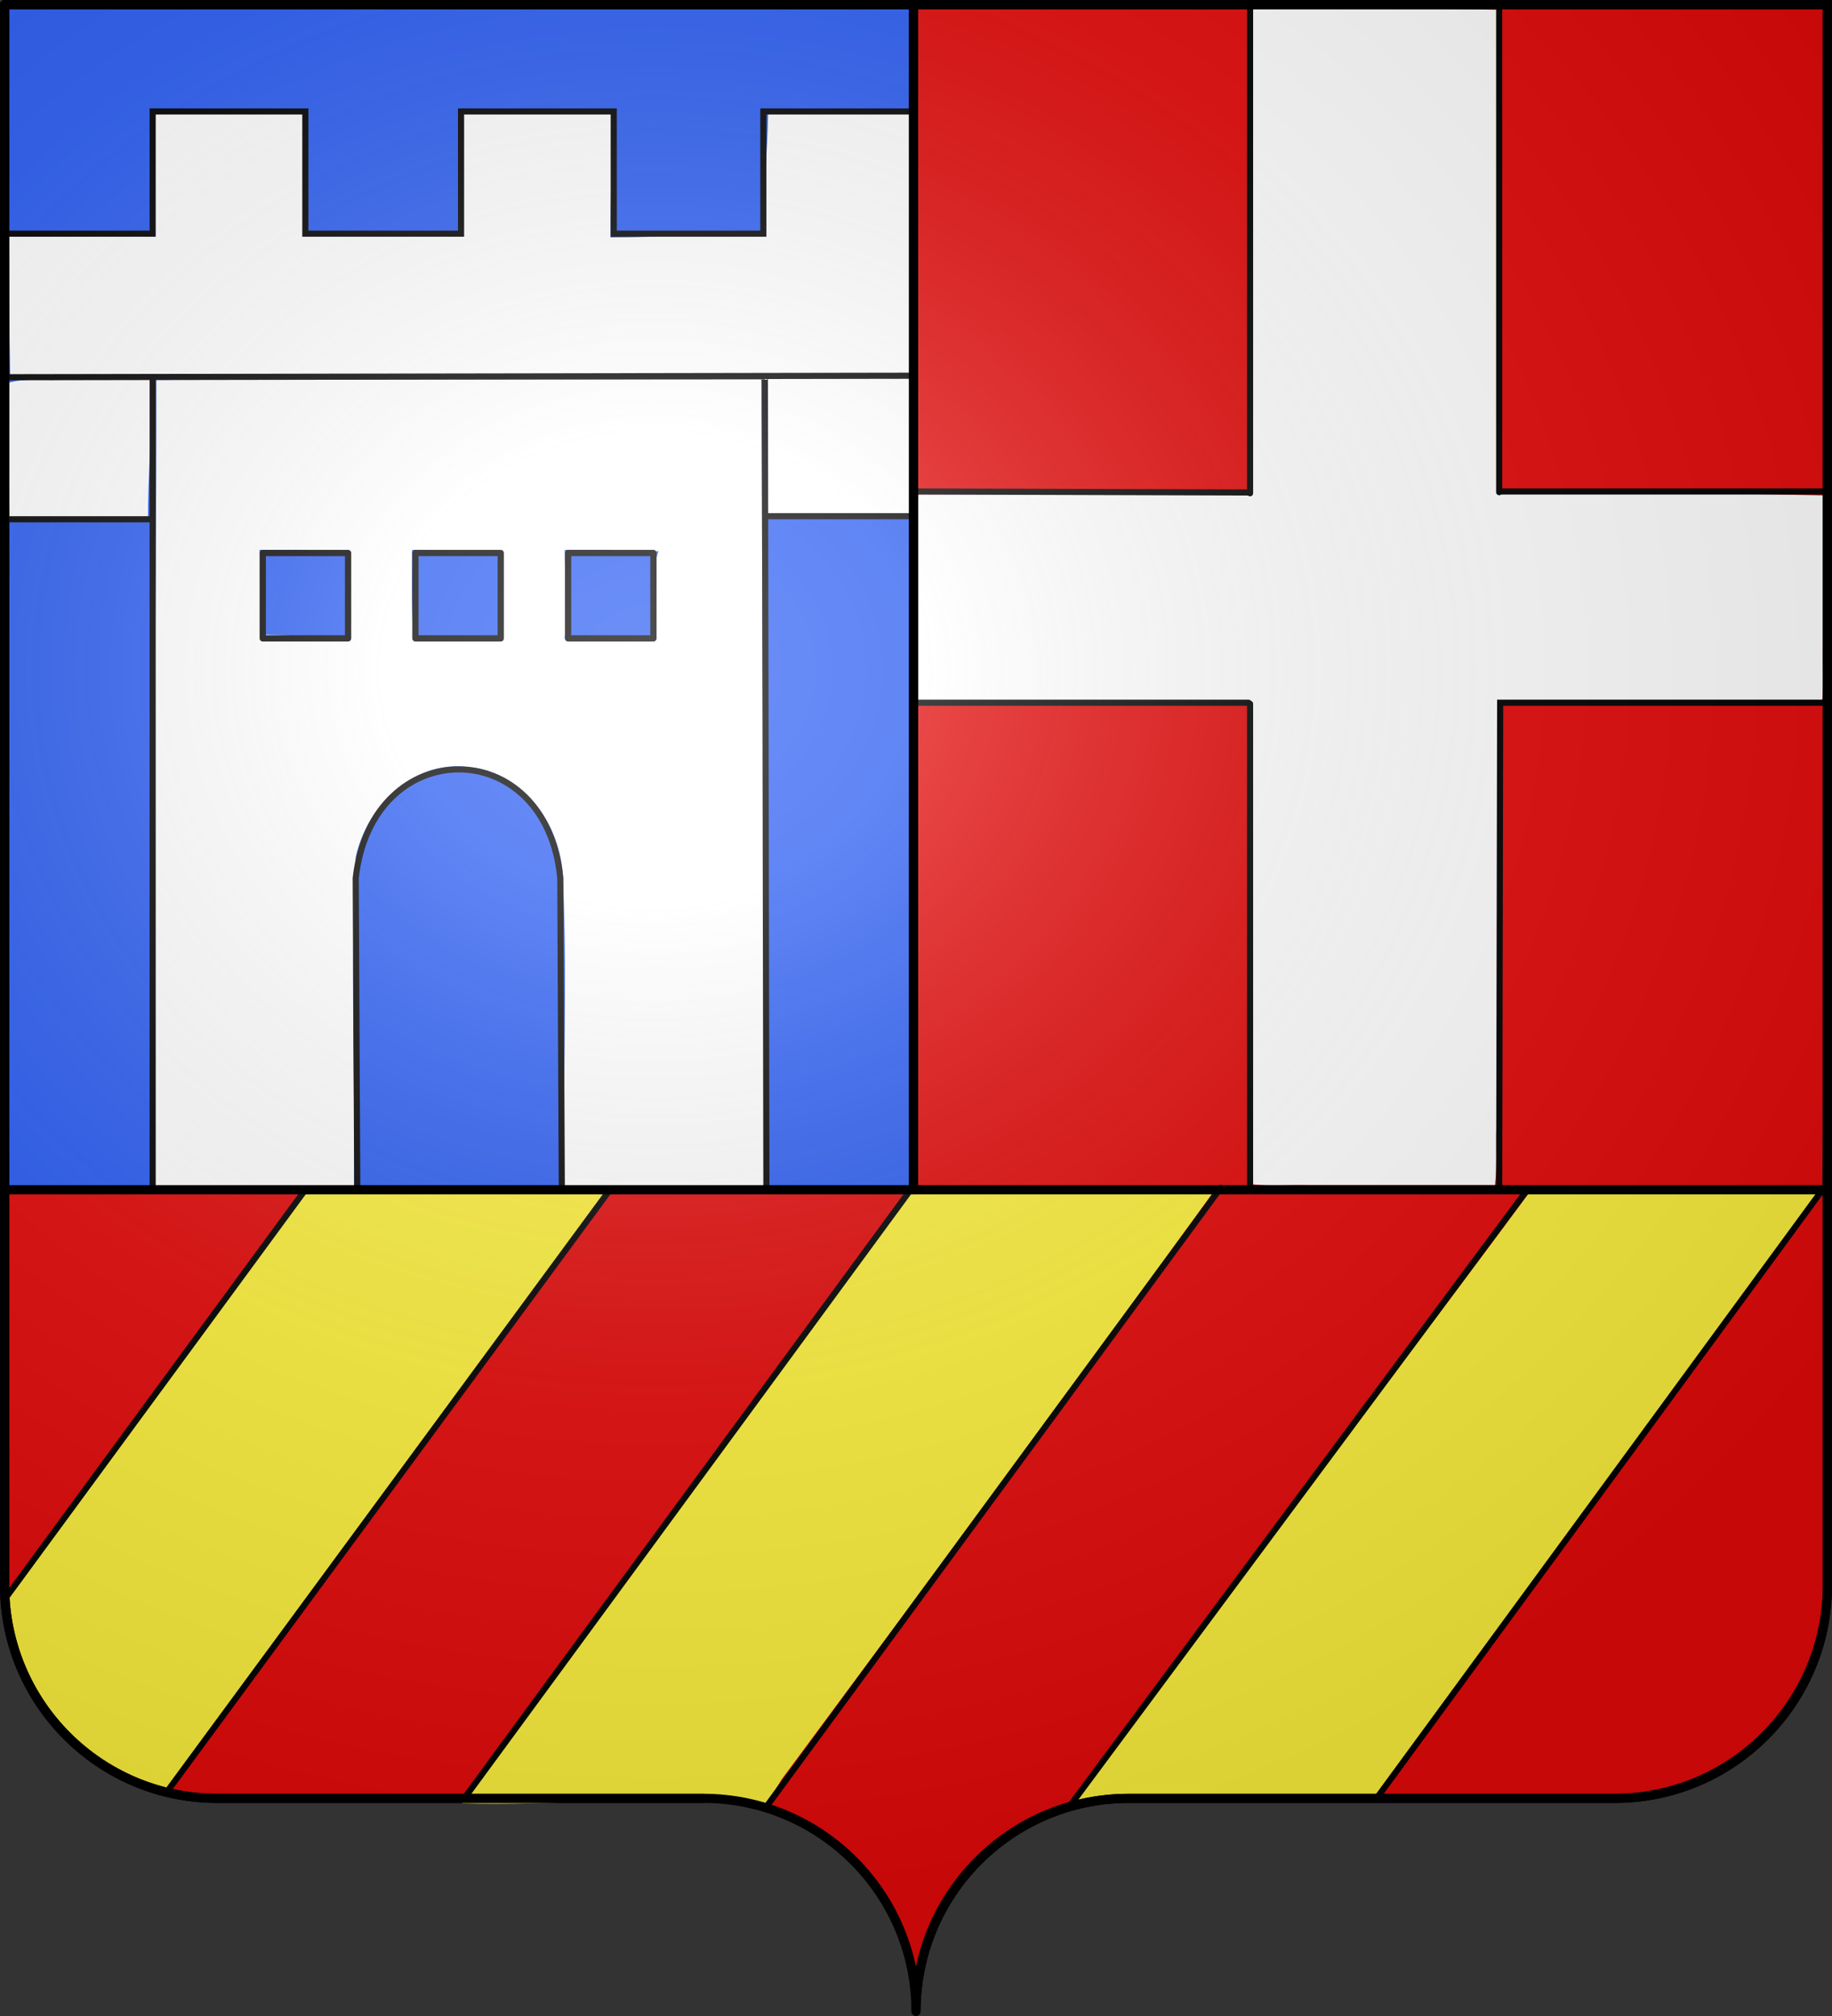
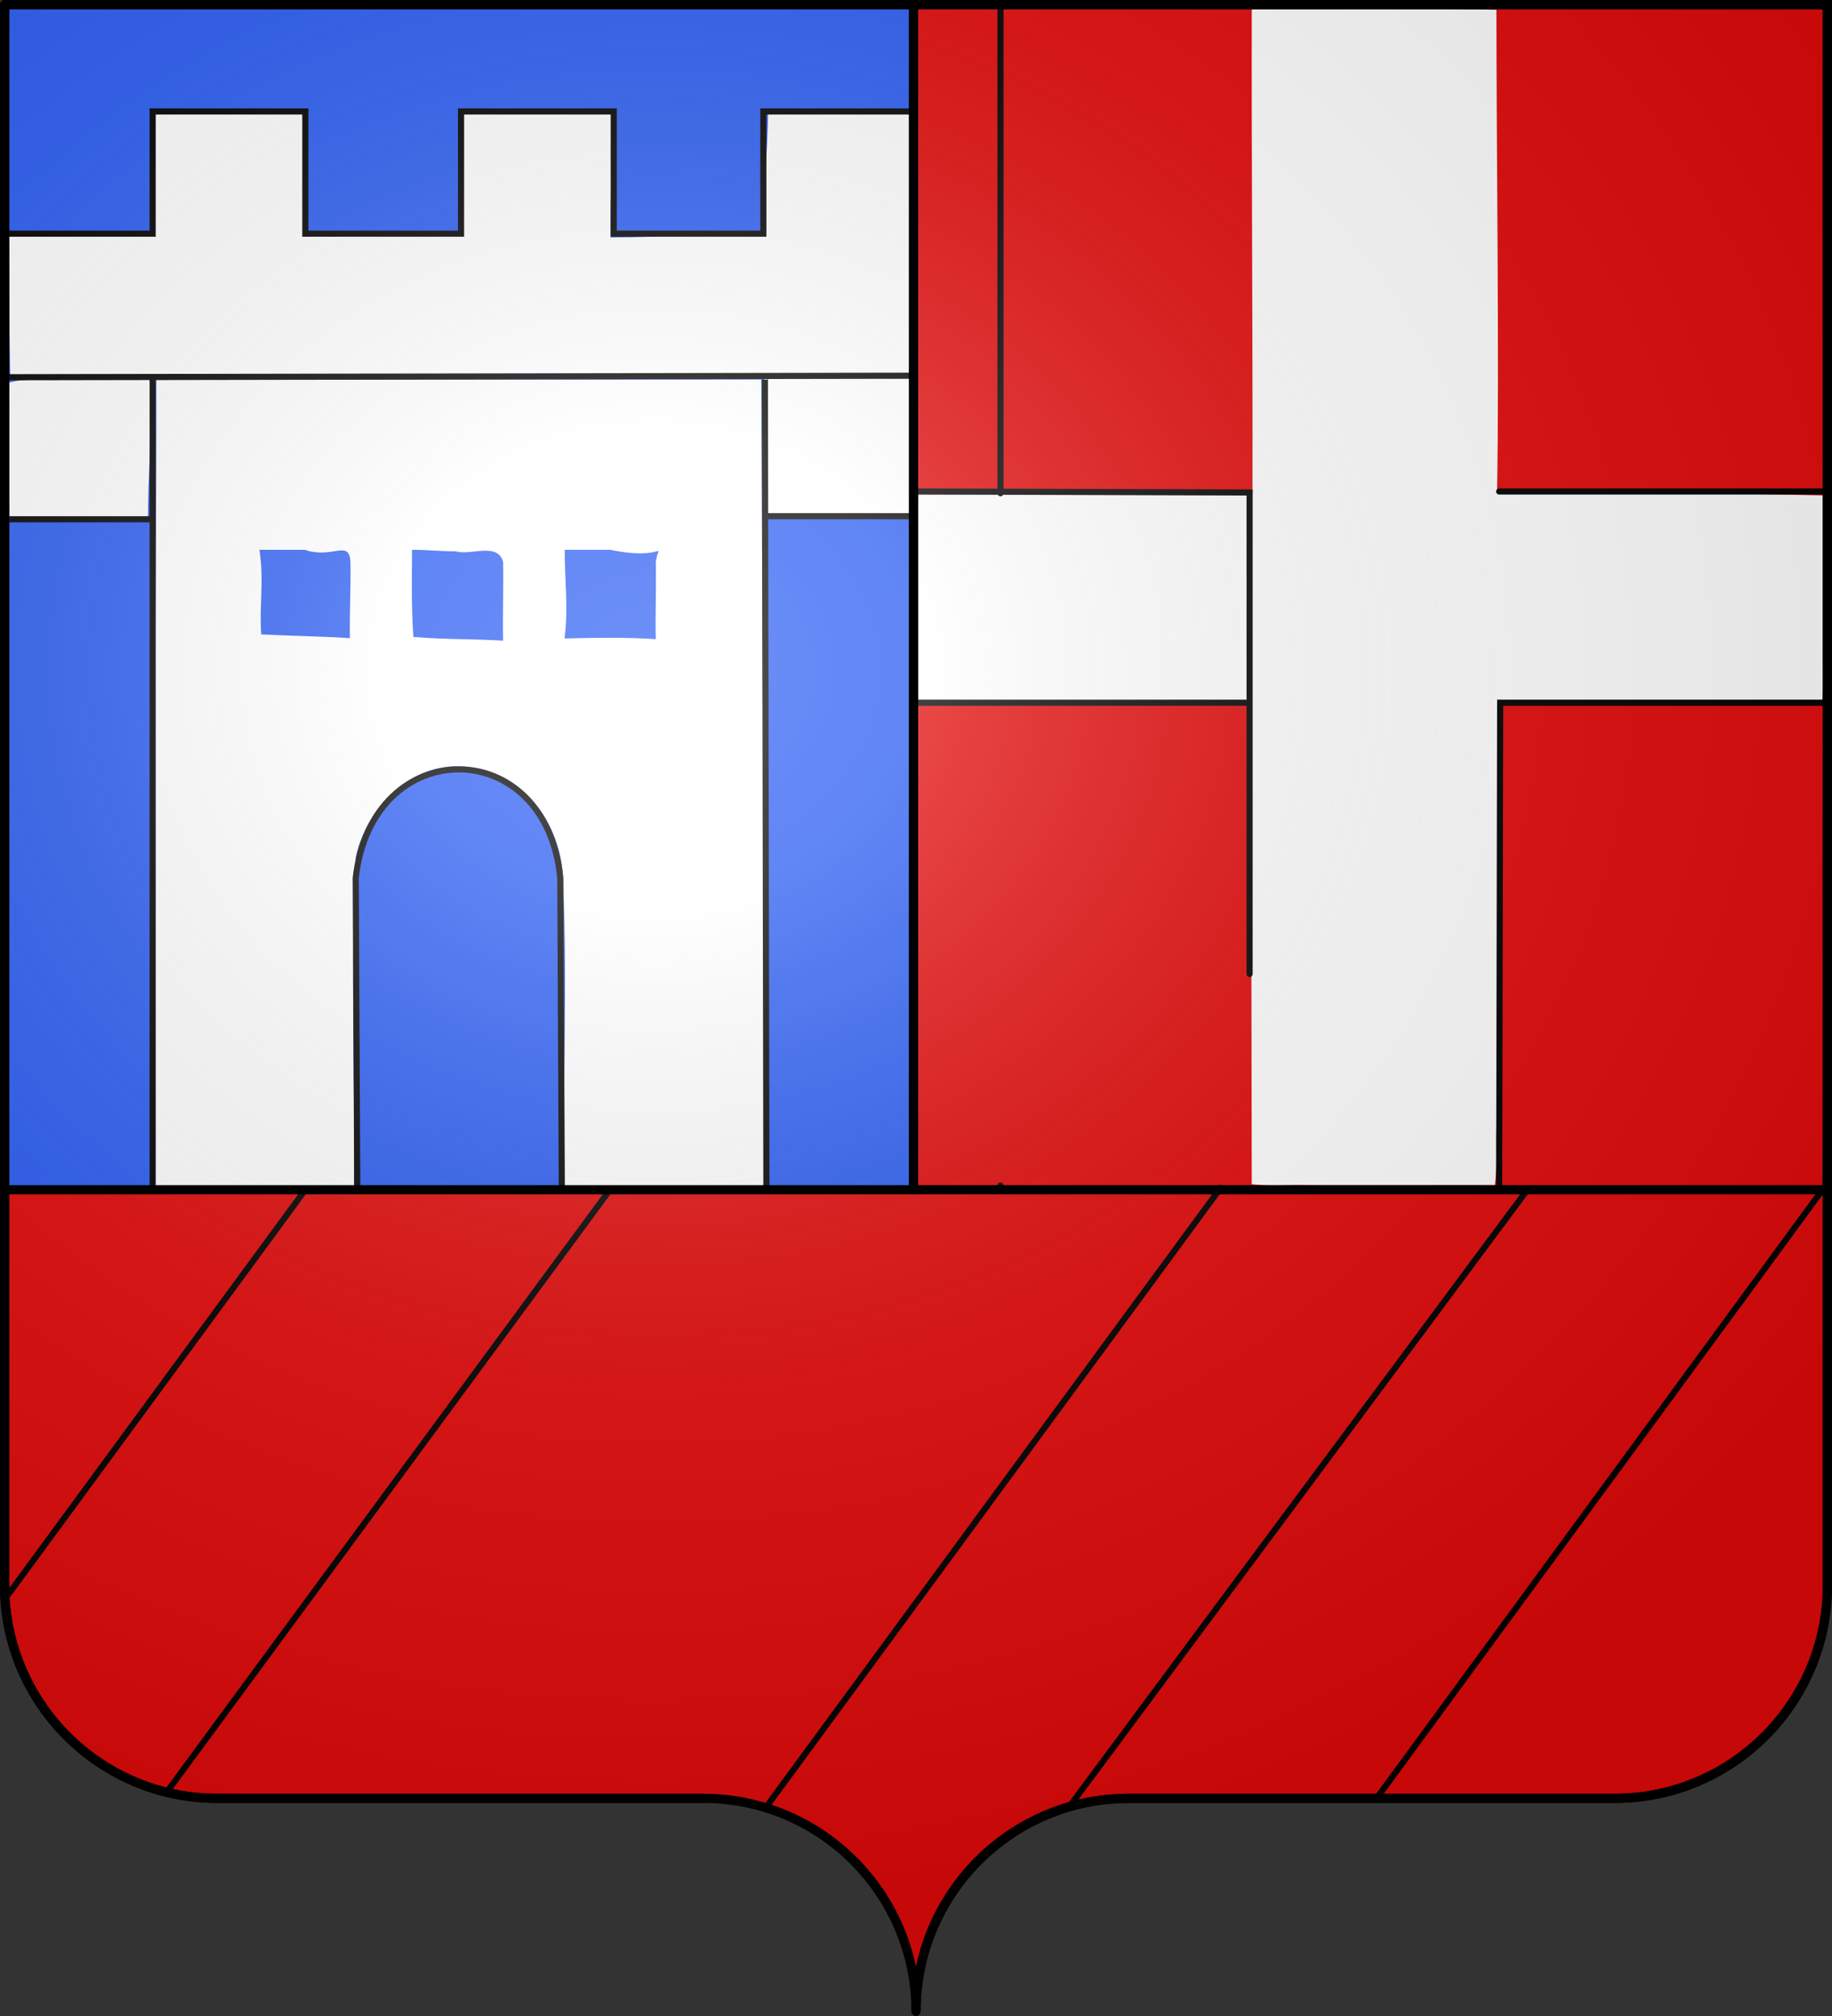
<svg xmlns="http://www.w3.org/2000/svg" xmlns:xlink="http://www.w3.org/1999/xlink" width="600" height="660" style="display:inline" version="1.0">
  <rect width="100%" height="100%" fill="#333333" stroke="none" />
  <defs>
    <clipPath id="g" clipPathUnits="userSpaceOnUse">
      <path d="M300 658.5c0-38.504 31.203-69.754 69.65-69.754h159.2c38.447 0 69.65-31.25 69.65-69.753V1.5H1.5v517.493c0 38.504 31.203 69.753 69.65 69.753h159.2c38.447 0 69.65 31.25 69.65 69.754" style="fill:none;stroke:#000;stroke-width:3;stroke-linecap:round;stroke-linejoin:round;stroke-miterlimit:4;stroke-opacity:1;stroke-dasharray:none;stroke-dashoffset:0" />
    </clipPath>
    <clipPath id="f" clipPathUnits="userSpaceOnUse">
      <path d="M300 658.5c0-38.504 31.203-69.754 69.65-69.754h159.2c38.447 0 69.65-31.25 69.65-69.753V1.5H1.5v517.493c0 38.504 31.203 69.753 69.65 69.753h159.2c38.447 0 69.65 31.25 69.65 69.754" style="fill:none;stroke:#000;stroke-width:3;stroke-linecap:round;stroke-linejoin:round;stroke-miterlimit:4;stroke-opacity:1;stroke-dasharray:none;stroke-dashoffset:0" />
    </clipPath>
    <clipPath id="e" clipPathUnits="userSpaceOnUse">
      <path d="M300 658.5c0-38.504 31.203-69.754 69.65-69.754h159.2c38.447 0 69.65-31.25 69.65-69.753V1.5H1.5v517.493c0 38.504 31.203 69.753 69.65 69.753h159.2c38.447 0 69.65 31.25 69.65 69.754" style="fill:none;stroke:#000;stroke-width:3;stroke-linecap:round;stroke-linejoin:round;stroke-miterlimit:4;stroke-opacity:1;stroke-dasharray:none;stroke-dashoffset:0" />
    </clipPath>
    <clipPath id="d" clipPathUnits="userSpaceOnUse">
      <path d="M300 658.5c0-38.504 31.203-69.754 69.65-69.754h159.2c38.447 0 69.65-31.25 69.65-69.753V1.5H1.5v517.493c0 38.504 31.203 69.753 69.65 69.753h159.2c38.447 0 69.65 31.25 69.65 69.754" style="fill:none;stroke:#000;stroke-width:3;stroke-linecap:round;stroke-linejoin:round;stroke-miterlimit:4;stroke-opacity:1;stroke-dasharray:none;stroke-dashoffset:0" />
    </clipPath>
    <clipPath id="c" clipPathUnits="userSpaceOnUse">
      <path d="M300 658.5c0-38.504 31.203-69.754 69.65-69.754h159.2c38.447 0 69.65-31.25 69.65-69.753V1.5H1.5v517.493c0 38.504 31.203 69.753 69.65 69.753h159.2c38.447 0 69.65 31.25 69.65 69.754" style="fill:none;stroke:#000;stroke-width:3;stroke-linecap:round;stroke-linejoin:round;stroke-miterlimit:4;stroke-opacity:1;stroke-dasharray:none;stroke-dashoffset:0" />
    </clipPath>
    <clipPath id="b" clipPathUnits="userSpaceOnUse">
      <path d="M300 658.5c0-38.504 31.203-69.754 69.65-69.754h159.2c38.447 0 69.65-31.25 69.65-69.753V1.5H1.5v517.493c0 38.504 31.203 69.753 69.65 69.753h159.2c38.447 0 69.65 31.25 69.65 69.754" style="fill:none;stroke:#000;stroke-width:3;stroke-linecap:round;stroke-linejoin:round;stroke-miterlimit:4;stroke-opacity:1;stroke-dasharray:none;stroke-dashoffset:0" />
    </clipPath>
    <radialGradient xlink:href="#a" id="j" cx="285.186" cy="200.448" r="300" fx="285.186" fy="200.448" gradientTransform="matrix(1.551 0 0 1.35 -227.894 -51.264)" gradientUnits="userSpaceOnUse" />
    <linearGradient id="a">
      <stop offset="0" style="stop-color:white;stop-opacity:.314" />
      <stop offset=".19" style="stop-color:white;stop-opacity:.251" />
      <stop offset=".6" style="stop-color:#6b6b6b;stop-opacity:.125" />
      <stop offset="1" style="stop-color:black;stop-opacity:.125" />
    </linearGradient>
  </defs>
  <g style="display:inline">
    <path d="M298.466 1.094v388.47c42.845.737 88.251-1.378 131.312-1.161 55.667.009 111.333.002 167 .004.73-42.845.104-86.251.313-129.312 0-85.334 2-171.667 2-257-42.846-.73-88.252.895-131.313.687h-167z" style="color:#000;fill:#e20909;fill-opacity:1;fill-rule:nonzero;stroke:none;stroke-width:1;marker:none;visibility:visible;display:inline;overflow:visible" />
    <path d="M409.966 3.194c-.084 52.902.333 105.303.25 158.204-36.313-.01-73.125.479-109.438.468-.658 22.414-.312 44.892-.312 67.328 6.012.741 12.584.134 18.812.355l90.438.208.25 157.938c6.012.728 12.584.104 18.812.312h60.828c.78-6.179.224-12.917.49-19.312.493-46.394.521-92.792.495-139.188h106.187c.729-6.012.105-12.585.313-18.812v-48.5c-35.064-.795-71.695-1.088-106.782-1.657.75-39.68-.208-112.192-.218-157.344-26.574-.69-53.217-.312-79.813-.312z" style="color:#000;fill:#fff;fill-opacity:1;fill-rule:nonzero;stroke:none;stroke-width:1;marker:none;visibility:visible;display:inline;overflow:visible" />
-     <path d="M598.636 230.059H491.32L491 389M298.662 230.059h110.254m82.068-69.158H597.98m-297.35 0 108.628.333M491 3.5v157.637m-81.587 69.266V389m0-386.5v158.99" style="fill:none;stroke:#000;stroke-width:2;stroke-linecap:round;stroke-linejoin:miter;stroke-miterlimit:4;stroke-opacity:1;stroke-dasharray:none;display:inline" />
+     <path d="M598.636 230.059H491.32L491 389M298.662 230.059h110.254m82.068-69.158H597.98m-297.35 0 108.628.333v157.637m-81.587 69.266V389m0-386.5v158.99" style="fill:none;stroke:#000;stroke-width:2;stroke-linecap:round;stroke-linejoin:miter;stroke-miterlimit:4;stroke-opacity:1;stroke-dasharray:none;display:inline" />
    <path d="M1.789 390.095c.38 46.202-.855 92.78.891 138.621C4.494 552.56 24.01 574.98 45.438 584c14.894 6.284 32.185 3.742 47.943 4.77 50.344.416 99.689.642 150.033.95 19.848 5.539 39.63 15.583 49.011 34.408 2.85 4.342 3.807 18.23 7.551 21.529 4.885-10.273 10.825-27.574 19.323-35.73 10.44-10.769 23.634-17.154 38.146-20.219 61-.356 121-1.363 182-1.686 21.362-5.654 43.903-18.704 52.693-39.543 8.028-15.816 5.392-36.304 6.47-53.384.103-34.692-1.469-69.52-1.57-104.126-197.214-1.299-394.834.07-595.25-.875" style="color:#000;fill:#e20909;fill-opacity:1;fill-rule:nonzero;stroke:none;stroke-width:1;marker:none;visibility:visible;display:inline;overflow:visible" />
-     <path d="M149.95 389.22c-16.14.125-32.663-.25-48.77-.021-32.564 44.49-68.276 91.65-100.417 136.437 2.95 23.541 17.436 45.234 39.198 55.584 4.179 1.844 9.349 4.983 13.698 5.75 47.881-64.424 98.332-132.661 145.416-197.667-15.825-1.447-33.156.091-49.125-.083M348.252 389.97c-16.31.217-33.395-1.836-49.635-.886-47.754 64.864-100.038 136.292-147.27 201.302 30.51.743 64.133-2.406 94.562-.083 5.003 3.44 4.25 1.413 10.123-7.827 46.959-63.4 95.497-128.545 141.585-192.58-16.02-1.124-33.11.256-49.365.073M501.659 389.365c-48.4 65.453-102.787 135.902-150.584 201.709 2.132 2.056 10.91-4.261 13.782-3.448 28.634-.675 57.33 1.081 85.937.864 47.822-65.35 97.805-132.914 145.531-198.333-31.075-.395-63.44-.813-94.666-.792" style="color:#000;fill:#fcef3c;fill-opacity:1;fill-rule:nonzero;stroke:none;stroke-width:1;marker:none;visibility:visible;display:inline;overflow:visible" />
    <path d="M1.252 1.369c.083 128.024 1.333 260.687 1.625 388.625 98.024-.083 197.687-.833 295.625-1.125-.083-128.024.167-259.687-.125-387.625-98.024.083-199.187-.167-297.125.125" style="color:#000;fill:#2b5df2;fill-opacity:1;fill-rule:nonzero;stroke:none;stroke-width:1;marker:none;visibility:visible;display:inline;overflow:visible" />
    <g style="display:inline">
      <path d="m100.43 388.907-199.546 271.75" clip-path="url(#b)" style="fill:none;stroke:#000;stroke-width:2;stroke-linecap:round;stroke-linejoin:miter;stroke-miterlimit:4;stroke-opacity:1;stroke-dasharray:none" />
      <path d="M200.202 388.907.656 660" clip-path="url(#c)" style="fill:none;stroke:#000;stroke-width:2;stroke-linecap:round;stroke-linejoin:miter;stroke-miterlimit:4;stroke-opacity:1;stroke-dasharray:none" />
-       <path d="M298.662 388.907 99.772 660" clip-path="url(#d)" style="fill:none;stroke:#000;stroke-width:2;stroke-linecap:round;stroke-linejoin:miter;stroke-miterlimit:4;stroke-opacity:1;stroke-dasharray:none" />
      <path d="m399.747 388.907-199.545 271.75" clip-path="url(#e)" style="fill:none;stroke:#000;stroke-width:2;stroke-linecap:round;stroke-linejoin:miter;stroke-miterlimit:4;stroke-opacity:1;stroke-dasharray:none" />
      <path d="M500.176 389.564 299.318 660" clip-path="url(#f)" style="fill:none;stroke:#000;stroke-width:2;stroke-linecap:round;stroke-linejoin:miter;stroke-miterlimit:4;stroke-opacity:1;stroke-dasharray:none" />
      <path d="M597.323 388.907 399.091 659.344" clip-path="url(#g)" style="fill:none;stroke:#000;stroke-width:2;stroke-linecap:round;stroke-linejoin:miter;stroke-miterlimit:4;stroke-opacity:1;stroke-dasharray:none" />
    </g>
  </g>
  <g style="display:inline">
    <path d="M250.536 123.369c.085 14.357.5 31.52.792 45.792 15.024-.085 32.52.5 47.458.208-.084-14.357.167-31.187-.125-45.458-15.023.084-33.188-.834-48.125-.542M51.203 124.369c.083 87.691-1.667 176.52-1.375 264.125 21.358-.083 44.853 1.167 66.125.875.357-35.607-1.26-73.28.562-108.844 3.664-16.786 19.032-31.981 37.219-29.375 18.542 1.775 30.71 20.086 30.695 37.748 1.478 32.824-.198 67.837.399 100.596 21.358-.083 44.353.667 65.625.375-.084-87.691-.834-178.02-1.125-265.625-66.025.083-132.187-.167-198.125.125m48.625 55.625c9.166 3.153 14.492-3.643 14.95 4 .162 8.75-.342 16.166-.18 24.917-10.014-.626-17.765-.674-29.041-1.22-.68-9.632 1.004-17.697-.604-27.697zm49.5.5c4.833 1.486 13.659-3.143 15.45 3.5.162 8.75-.175 17-.013 25.75-10.015-.626-18.765-.34-29.375-1.219-.68-9.632-.495-18.864-.437-28.531 4.958 0 9.416.5 14.375.5m50.5-.5c18.833 3.82 16.159-3.643 14.95 4 .162 8.75-.175 16.5-.013 25.25-10.015-.626-18.098-.507-29.875-.219 1.32-10.132.005-19.364.063-29.031zM21.172 124.307c-5.97.285-12.549-.67-18.303.979.085 14.274-.167 30.353.125 44.541 15.024-.084 30.52 1.168 45.459.875-.084-14.69 1.5-32.187 1.208-46.791-9.052.032-19.438.263-28.49.396M50.9 37.369c-.16 13.125-.336 25.917-.53 39.042-15.816.278-31.77-.126-47.5.323.084 14.794.166 31.395.458 46.104 98.023-.686 197.518.062 295.458-.136-.084-27.69.167-58.187-.125-85.791-15.347.083-31.833-.167-47.094.125-.16 13.125-1.67 26.25-1.864 39.375-16.917 0-32.834 1.333-49.75 1.333-.278-13.149 1.125-27.77.677-40.833-15.67.084-33.146.166-48.73.458-.16 13.125-.67 25.917-.864 39.042-17.583 0-33.5.333-51.083.333-.278-13.149-.209-26.77-.656-39.833-15.67.084-32.813.166-48.396.458" style="color:#000;fill:#fff;fill-opacity:1;fill-rule:nonzero;stroke:none;stroke-width:1;marker:none;visibility:visible;display:inline;overflow:visible" />
    <path d="M1.994 76.506h48.002V36.488h50.002v40.018H151V36.488h50.002v40.018h49.002V36.488h49.002M250.5 122.5 251 389M50 123v265.5m-49-265 298-.5-.5 1M117 388.5l-.5-101c5.167-47.5 62.5-47.5 67 0L184 389" style="fill:none;stroke:#000;stroke-width:2;stroke-linecap:butt;stroke-linejoin:miter;stroke-miterlimit:4;stroke-opacity:1;stroke-dasharray:none" />
-     <path id="h" d="M86.055 181.044v27.947H114v-27.947z" style="fill:none;stroke:#000;stroke-width:2.053;stroke-linecap:butt;stroke-linejoin:round;stroke-miterlimit:4;stroke-opacity:1;stroke-dasharray:none" />
    <path d="M3 170h46.5M250.5 169h48" style="fill:none;stroke:#000;stroke-width:2;stroke-linecap:butt;stroke-linejoin:miter;stroke-miterlimit:4;stroke-opacity:1;stroke-dasharray:none" />
    <use xlink:href="#h" id="i" width="600" height="660" x="0" y="0" transform="translate(50)" />
    <use xlink:href="#i" width="600" height="660" transform="translate(50)" />
  </g>
  <g style="display:inline">
    <path d="M1.5 1.5V518.99c0 38.505 31.203 69.755 69.65 69.755h159.2c38.447 0 69.65 31.25 69.65 69.754 0-38.504 31.203-69.754 69.65-69.754h159.2c38.447 0 69.65-31.25 69.65-69.755V1.5z" style="fill:url(#j);fill-opacity:1;fill-rule:evenodd;stroke:none" />
  </g>
  <g style="display:inline">
    <path d="M300 658.5c0-38.504 31.203-69.754 69.65-69.754h159.2c38.447 0 69.65-31.25 69.65-69.753V1.5H1.5v517.493c0 38.504 31.203 69.753 69.65 69.753h159.2c38.447 0 69.65 31.25 69.65 69.754" style="fill:none;stroke:#000;stroke-width:3;stroke-linecap:round;stroke-linejoin:round;stroke-miterlimit:4;stroke-opacity:1;stroke-dasharray:none;stroke-dashoffset:0" />
    <path d="M299.219 389.5V1.5H1.5V519c0 38.504 31.21 69.75 69.656 69.75h159.188" style="fill:none;stroke:#000;stroke-width:3;stroke-linecap:round;stroke-linejoin:round;stroke-miterlimit:4;stroke-opacity:1;stroke-dashoffset:0;display:inline" />
    <path d="M1.5 389.5H599m-299 269c0-38.504 31.21-69.75 69.656-69.75h159.188c38.447 0 69.656-31.246 69.656-69.75V1.5H299.219v387" style="fill:none;stroke:#000;stroke-width:3;stroke-linecap:butt;stroke-linejoin:miter;stroke-miterlimit:4;stroke-opacity:1;stroke-dasharray:none;display:inline" />
  </g>
</svg>